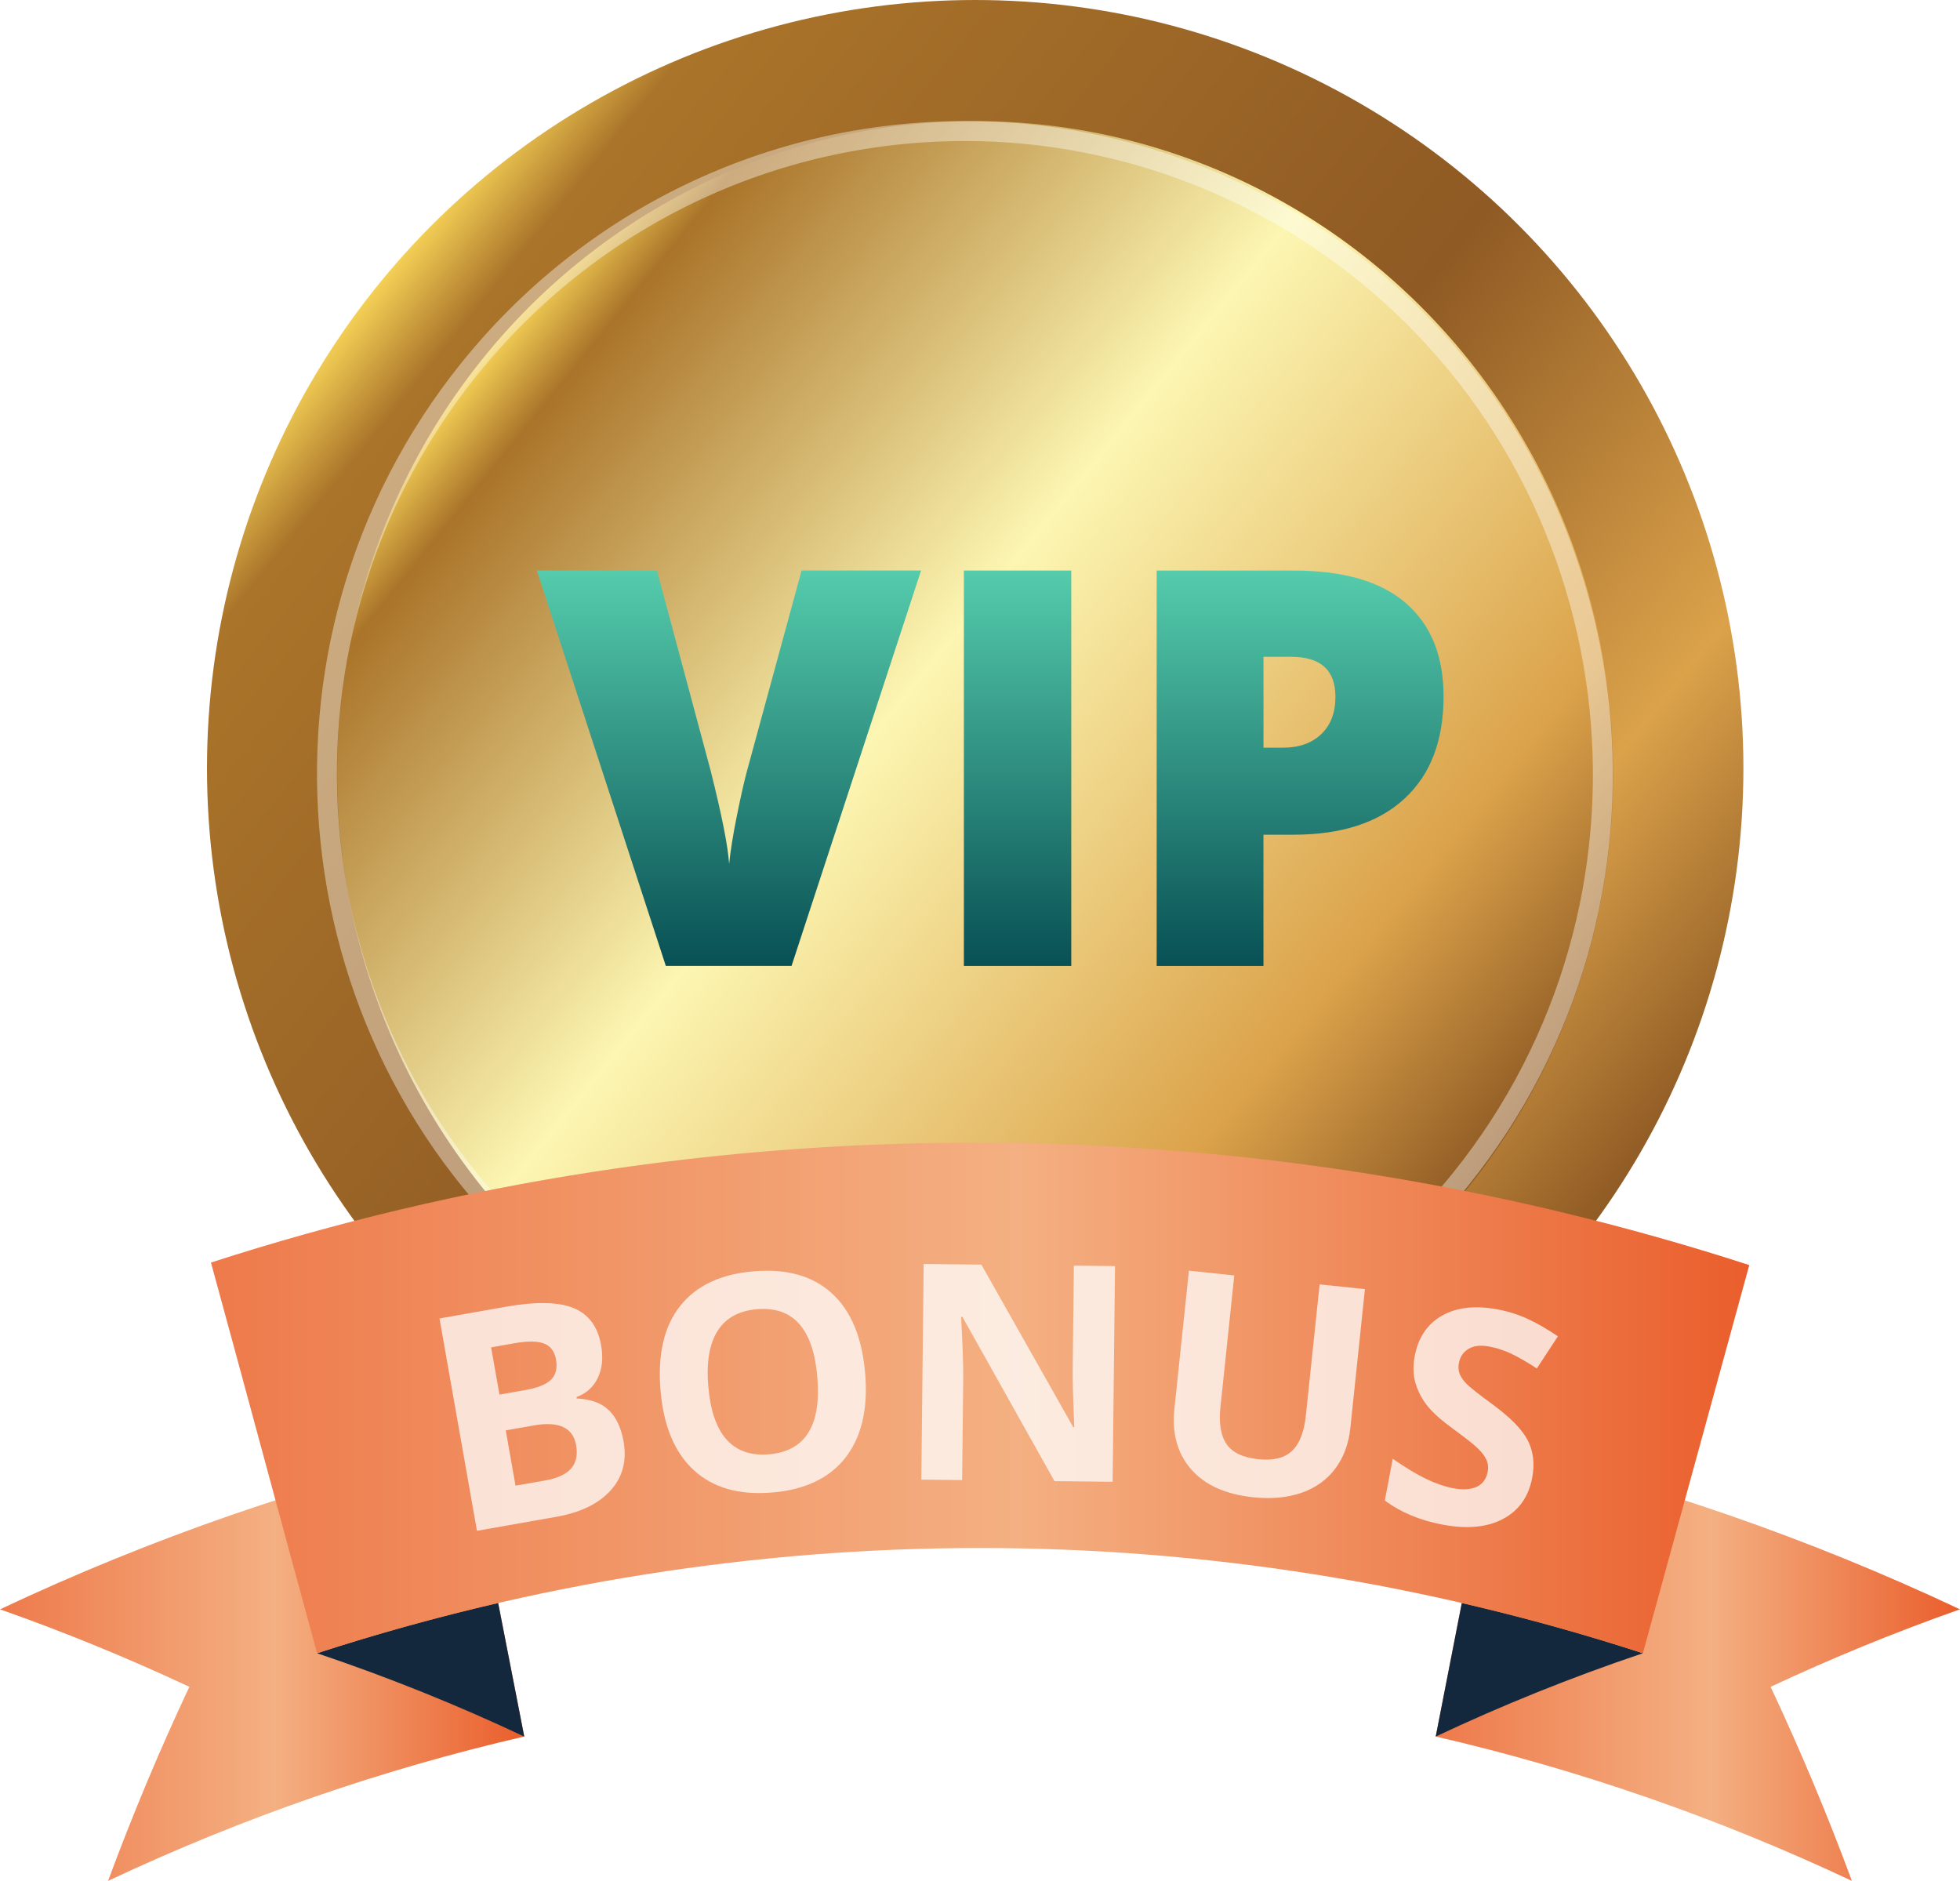
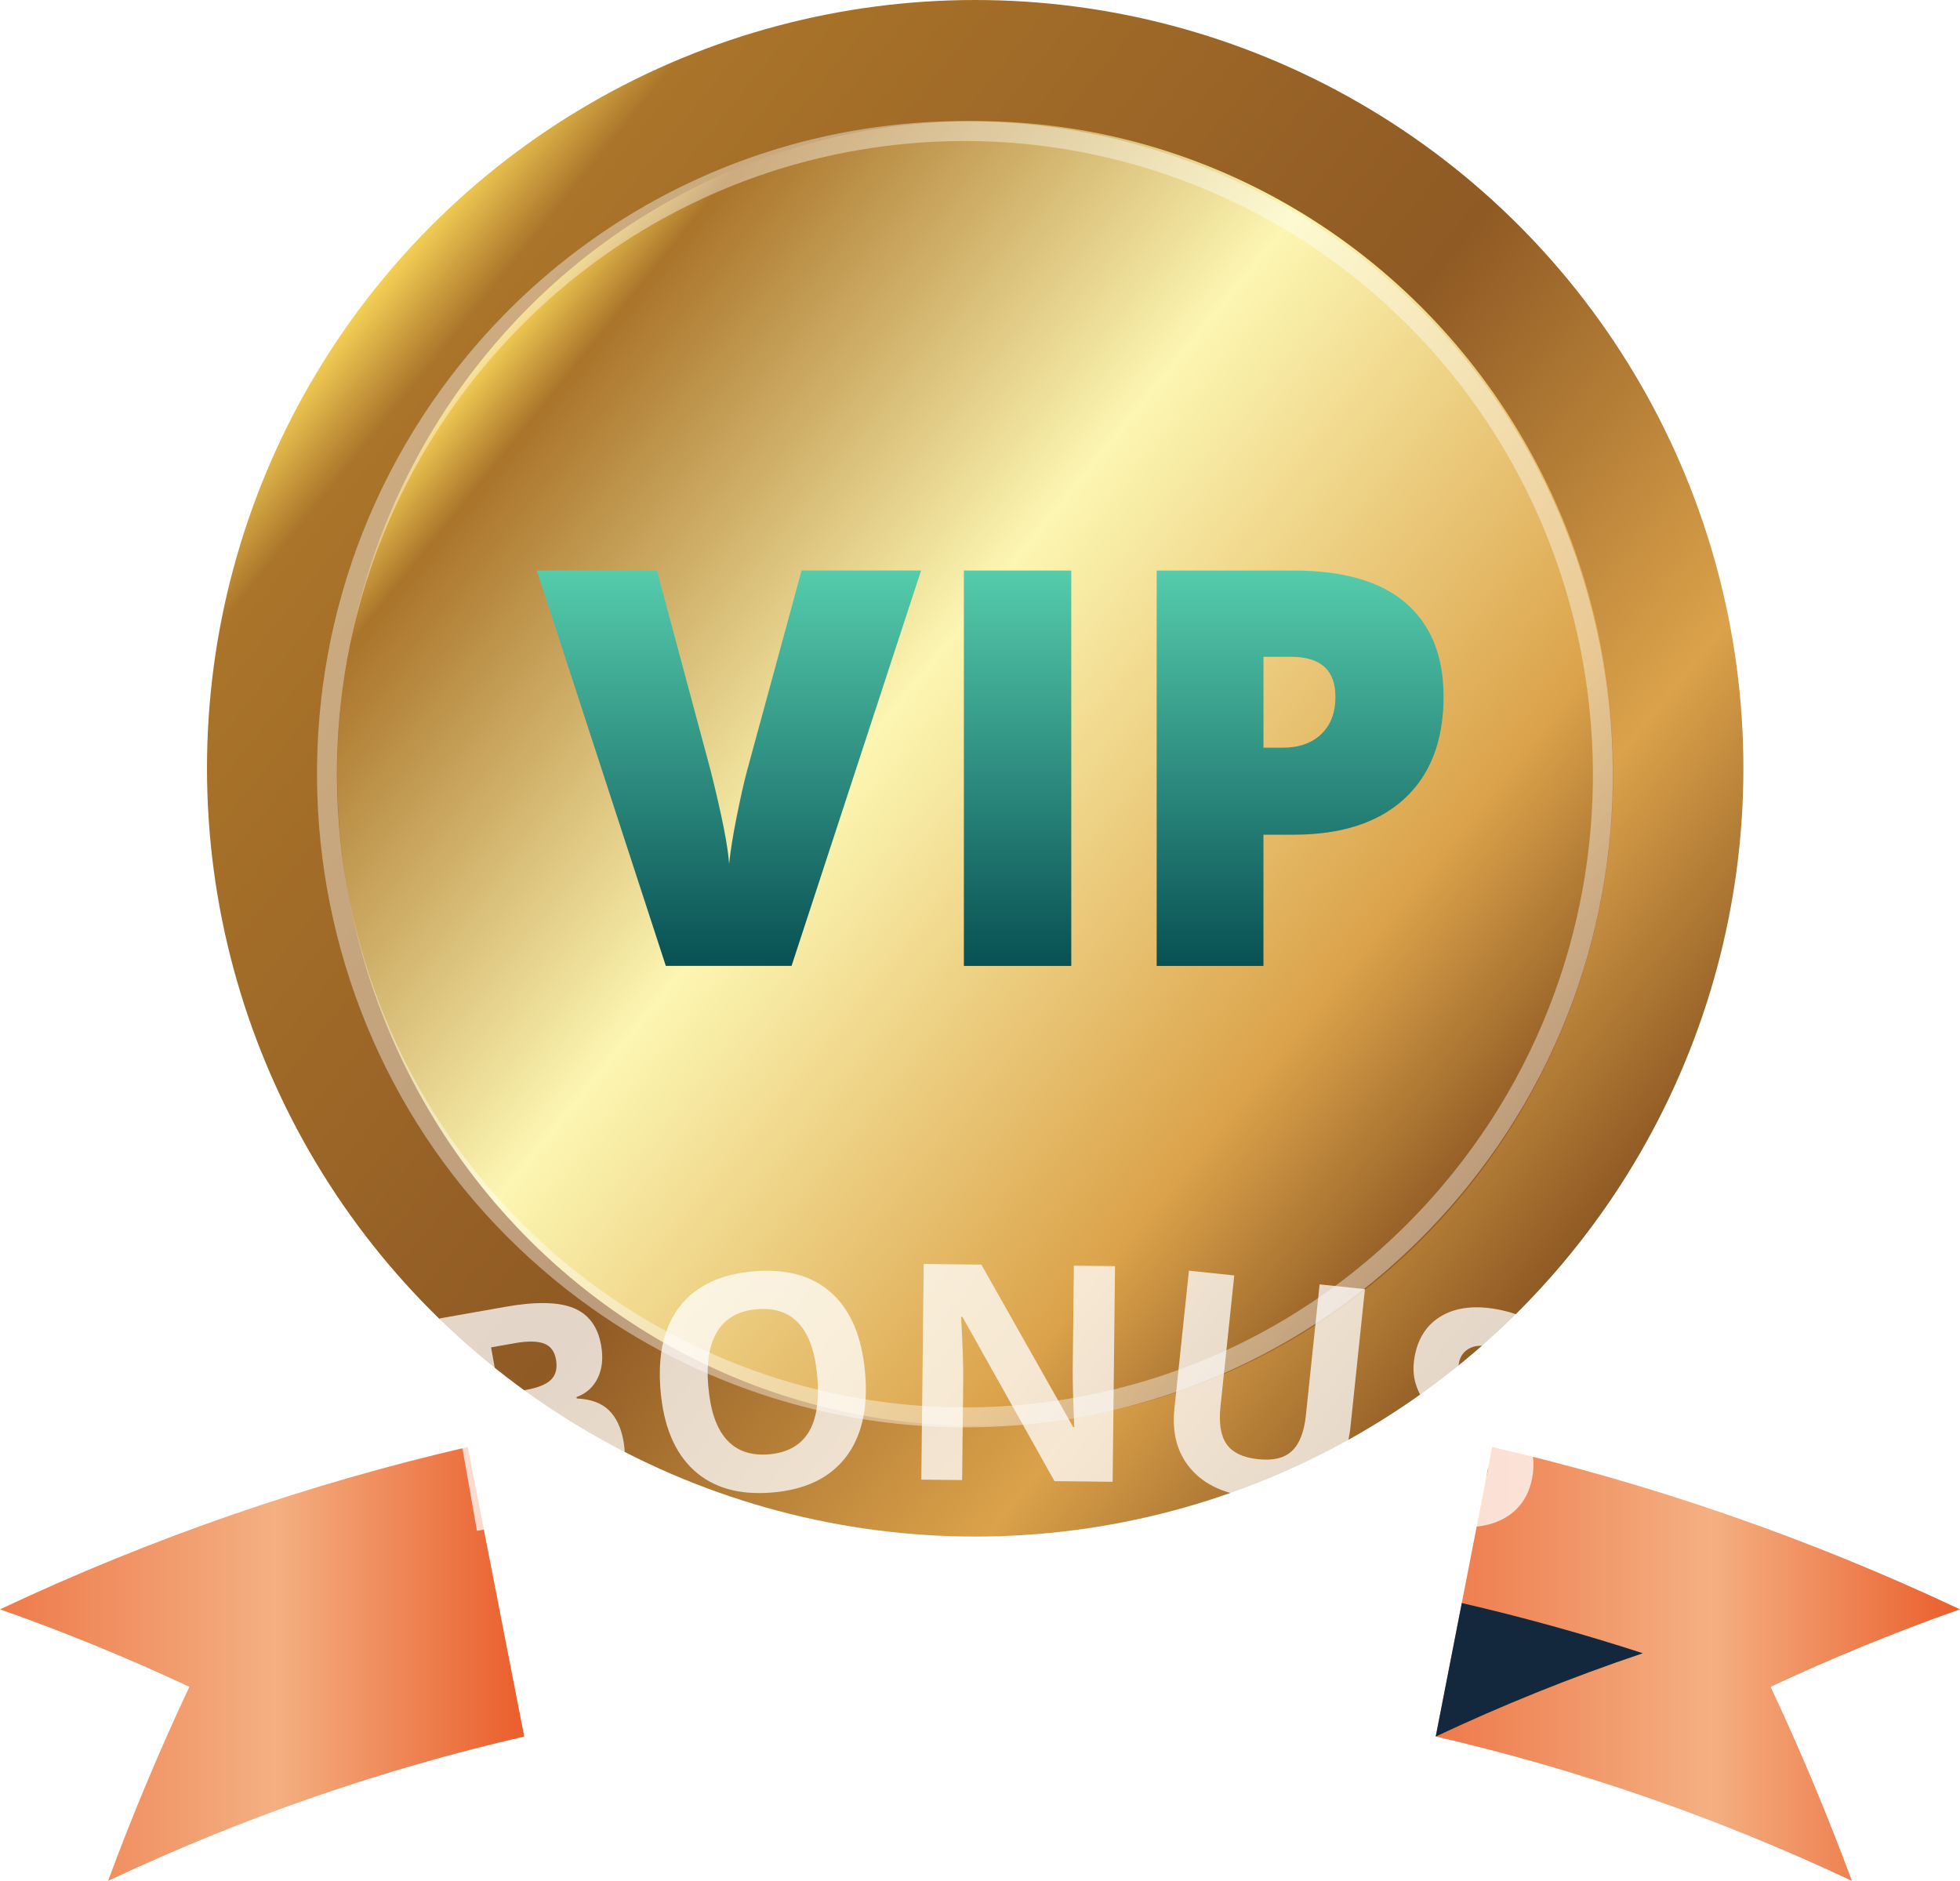
<svg xmlns="http://www.w3.org/2000/svg" xmlns:xlink="http://www.w3.org/1999/xlink" id="Layer_2" viewBox="0 0 48.331 46.376">
  <defs>
    <style>.cls-1{fill:url(#linear-gradient);}.cls-1,.cls-2,.cls-3,.cls-4,.cls-5,.cls-6,.cls-7,.cls-8,.cls-9,.cls-10{stroke-width:0px;}.cls-2{fill:url(#linear-gradient-6);}.cls-3{fill:url(#linear-gradient-5);}.cls-11{filter:url(#drop-shadow-2);opacity:.75;}.cls-12{filter:url(#drop-shadow-1);}.cls-13{opacity:.4;}.cls-4{fill:#fff;}.cls-5{fill:url(#linear-gradient-2);}.cls-6{fill:#13283d;}.cls-7{fill:url(#linear-gradient-7);}.cls-8{fill:url(#linear-gradient-3);}.cls-9{fill:url(#linear-gradient-8);}.cls-10{fill:url(#linear-gradient-4);}</style>
    <linearGradient id="linear-gradient" x1="9.329" y1="7.016" x2="38.764" y2="30.87" gradientUnits="userSpaceOnUse">
      <stop offset="0" stop-color="#f4d056" />
      <stop offset=".06" stop-color="#aa742a" />
      <stop offset=".53" stop-color="#8f5a24" />
      <stop offset=".82" stop-color="#dba24a" />
      <stop offset="1" stop-color="#8f5a24" />
    </linearGradient>
    <linearGradient id="linear-gradient-2" x1="11.715" y1="9.075" x2="36.378" y2="29.062" gradientUnits="userSpaceOnUse">
      <stop offset="0" stop-color="#f4d056" />
      <stop offset=".06" stop-color="#aa742a" />
      <stop offset=".42" stop-color="#fcf6b2" />
      <stop offset=".82" stop-color="#dba24a" />
      <stop offset="1" stop-color="#8f5a24" />
    </linearGradient>
    <linearGradient id="linear-gradient-3" x1="0" y1="41.027" x2="12.927" y2="41.027" gradientUnits="userSpaceOnUse">
      <stop offset="0" stop-color="#ee7a4b" />
      <stop offset=".524" stop-color="#f4b082" />
      <stop offset="1" stop-color="#ea5e2c" />
    </linearGradient>
    <linearGradient id="linear-gradient-4" x1="35.404" x2="48.331" xlink:href="#linear-gradient-3" />
    <linearGradient id="linear-gradient-5" x1="5.202" y1="34.468" x2="43.135" y2="34.468" xlink:href="#linear-gradient-3" />
    <filter id="drop-shadow-1" filterUnits="userSpaceOnUse">
      <feOffset dx=".621" dy=".621" />
      <feGaussianBlur result="blur" stdDeviation="0" />
      <feFlood flood-color="#fff" flood-opacity=".6" />
      <feComposite in2="blur" operator="in" />
      <feComposite in="SourceGraphic" />
    </filter>
    <linearGradient id="linear-gradient-6" x1="17.355" y1="23.195" x2="17.355" y2="13.445" gradientUnits="userSpaceOnUse">
      <stop offset="0" stop-color="#085054" />
      <stop offset="1" stop-color="#55ccac" />
    </linearGradient>
    <linearGradient id="linear-gradient-7" x1="24.471" x2="24.471" xlink:href="#linear-gradient-6" />
    <linearGradient id="linear-gradient-8" x1="31.439" x2="31.439" xlink:href="#linear-gradient-6" />
    <filter id="drop-shadow-2" filterUnits="userSpaceOnUse">
      <feOffset dx=".372" dy=".372" />
      <feGaussianBlur result="blur-2" stdDeviation="0" />
      <feFlood flood-color="#000" flood-opacity=".4" />
      <feComposite in2="blur-2" operator="in" />
      <feComposite in="SourceGraphic" />
    </filter>
  </defs>
  <g id="_ÎÓÈ_1">
    <circle class="cls-1" cx="24.047" cy="18.943" r="18.943" />
    <ellipse class="cls-5" cx="24.047" cy="19.068" rx="15.732" ry="16.083" />
    <g class="cls-13">
      <path class="cls-4" d="m23.783,35.193c-3.647,0-7.217-1.276-10.055-3.594-6.845-5.589-7.9-15.75-2.354-22.649,3.05-3.791,7.579-5.965,12.427-5.965,3.647,0,7.217,1.276,10.056,3.594,6.847,5.59,7.902,15.75,2.354,22.647-3.05,3.792-7.579,5.967-12.428,5.967Zm.018-31.716c-4.698,0-9.089,2.106-12.044,5.78-5.378,6.691-4.355,16.543,2.281,21.962,2.751,2.246,6.211,3.482,9.745,3.482,4.699,0,9.09-2.107,12.046-5.782,5.379-6.688,4.355-16.539-2.283-21.96-2.75-2.246-6.212-3.482-9.746-3.482Z" />
    </g>
    <path class="cls-8" d="m2.664,46.376c3.33-1.568,6.769-2.753,10.263-3.56-.465-2.379-.928-4.759-1.393-7.138-3.927.906-7.792,2.239-11.534,4.002,1.611.568,3.167,1.207,4.669,1.911-.744,1.583-1.411,3.181-2.005,4.785Z" />
-     <path class="cls-6" d="m12.284,39.525c.215,1.097.428,2.195.643,3.292-1.633-.77-3.338-1.459-5.108-2.054,1.476-.48,2.965-.891,4.465-1.238Z" />
    <path class="cls-10" d="m45.666,46.376c-3.33-1.568-6.769-2.753-10.263-3.56.465-2.379.928-4.759,1.393-7.138,3.927.906,7.792,2.239,11.534,4.002-1.611.568-3.167,1.207-4.669,1.911.744,1.583,1.411,3.181,2.005,4.785Z" />
    <path class="cls-6" d="m36.046,39.525c-.215,1.097-.428,2.195-.643,3.292,1.633-.77,3.338-1.459,5.108-2.054-1.476-.48-2.965-.891-4.465-1.238Z" />
-     <path class="cls-3" d="m5.202,31.13c.827,3.019,1.79,6.612,2.617,9.631,10.663-3.457,22.03-3.457,32.693,0,.827-3.019,1.794-6.551,2.623-9.569-12.283-3.982-25.65-4.043-37.933-.062Z" />
    <g class="cls-12">
      <path class="cls-2" d="m19.145,13.445h2.947l-3.194,9.749h-3.101l-3.18-9.749h2.961l1.326,4.941c.276,1.099.427,1.863.454,2.294.032-.31.093-.7.187-1.166s.176-.834.247-1.101l1.353-4.967Z" />
      <path class="cls-7" d="m23.147,23.195v-9.749h2.648v9.749h-2.648Z" />
      <path class="cls-9" d="m34.976,16.546c0,1.09-.321,1.931-.963,2.524-.643.594-1.556.89-2.738.89h-.741v3.235h-2.633v-9.749h3.374c1.231,0,2.156.269,2.774.806.617.538.926,1.303.926,2.294Zm-4.441,1.268h.48c.397,0,.711-.112.945-.335.233-.222.349-.529.349-.919,0-.658-.364-.987-1.094-.987h-.68v2.241Z" />
    </g>
    <g class="cls-11">
      <path class="cls-4" d="m10.467,32.136l1.63-.288c.743-.131,1.3-.121,1.673.031.373.152.6.459.681.92.055.312.027.582-.085.809s-.286.382-.522.465l.006.036c.345.016.609.112.791.289.183.177.304.434.363.77.085.477-.022.88-.32,1.209-.298.328-.743.545-1.335.649l-1.96.346-.924-5.237Zm1.477,1.878l.644-.114c.301-.053.511-.138.629-.255.118-.117.159-.283.121-.498-.036-.201-.134-.332-.296-.393-.162-.061-.402-.064-.72-.008l-.584.103.206,1.164Zm.155.881l.241,1.364.724-.127c.306-.054.521-.152.646-.295s.167-.335.124-.576c-.077-.435-.426-.597-1.046-.487l-.688.122Z" />
      <path class="cls-4" d="m20.962,33.489c.073.877-.089,1.569-.485,2.077s-1.0.795-1.812.862c-.812.067-1.455-.116-1.929-.551s-.748-1.094-.821-1.976c-.073-.882.089-1.574.486-2.075.398-.501,1.004-.786,1.818-.853.814-.068,1.456.115,1.927.548s.742,1.089.815,1.969Zm-3.868.321c.049.592.198,1.029.448,1.31.25.281.598.403,1.045.366.896-.074,1.295-.707,1.196-1.898-.099-1.194-.594-1.754-1.486-1.68-.447.037-.771.215-.974.535s-.279.775-.23,1.368Z" />
      <path class="cls-4" d="m27.063,36.163l-1.433-.016-2.269-4.048-.033-.001c.038.711.056,1.218.052,1.521l-.027,2.502-1.007-.011.059-5.317,1.422.016,2.266,4.008h.025c-.029-.691-.042-1.18-.038-1.466l.028-2.517,1.015.011-.059,5.317Z" />
      <path class="cls-4" d="m33.285,31.414l-.359,3.422c-.041.391-.165.724-.37 1-.206.276-.482.475-.829.597s-.746.159-1.197.112c-.68-.071-1.19-.301-1.529-.689-.34-.388-.477-.885-.414-1.49l.358-3.408,1.118.118-.34,3.237c-.043.408.007.715.151.923.144.207.405.332.784.371.366.039.643-.029.828-.204.185-.174.3-.467.343-.876l.339-3.231,1.118.117Z" />
      <path class="cls-4" d="m37.411,36.061c-.089.472-.33.811-.721,1.019-.391.207-.889.254-1.494.139-.557-.105-1.031-.304-1.42-.594l.195-1.029c.323.224.601.391.833.501.232.111.449.185.652.224.243.046.438.035.585-.034s.239-.194.273-.377c.019-.102.008-.199-.034-.29-.042-.091-.111-.184-.208-.278-.097-.095-.3-.255-.61-.482-.291-.211-.503-.4-.637-.569-.133-.168-.231-.353-.291-.555s-.067-.425-.021-.67c.087-.462.313-.796.676-1.001s.821-.255,1.374-.151c.272.052.525.133.759.244.234.111.475.251.722.418l-.52.793c-.257-.167-.472-.29-.646-.371-.174-.08-.349-.136-.525-.169-.21-.04-.38-.021-.51.055-.131.077-.211.193-.241.351-.018.098-.012.187.019.268.032.082.09.166.177.252.086.087.297.253.633.499.444.326.734.623.871.892s.173.574.108.915Z" />
    </g>
  </g>
</svg>